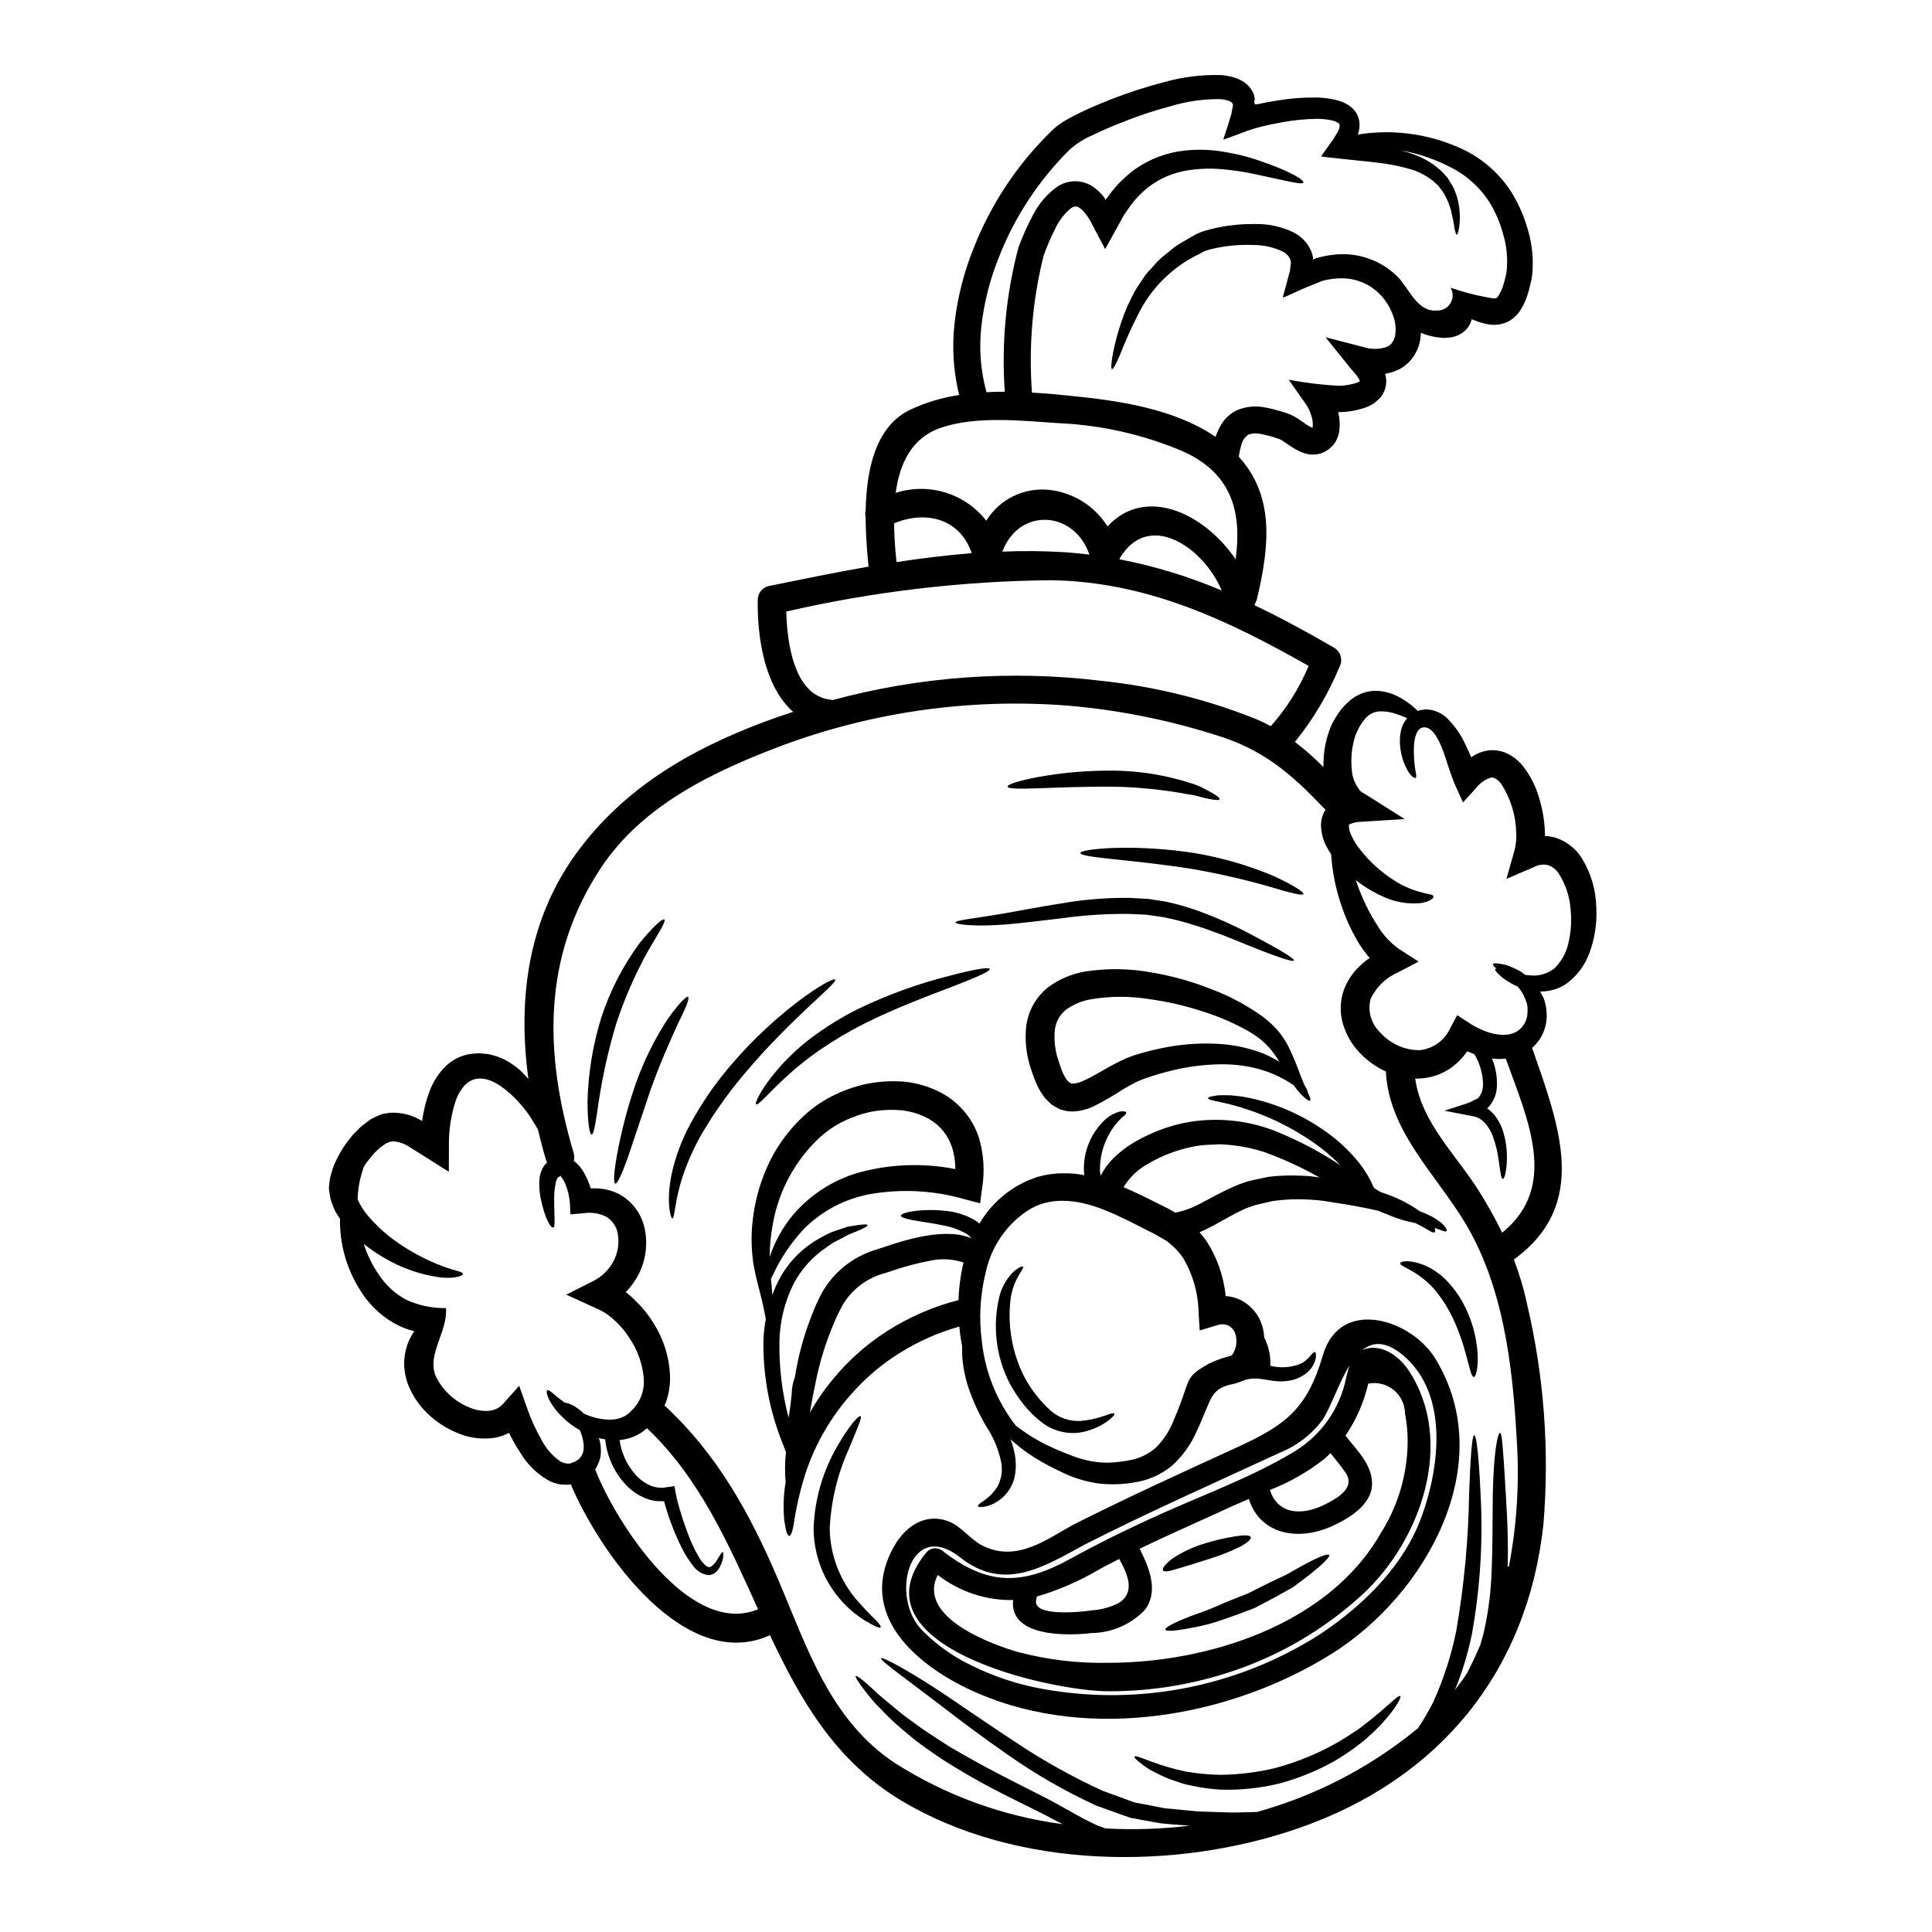
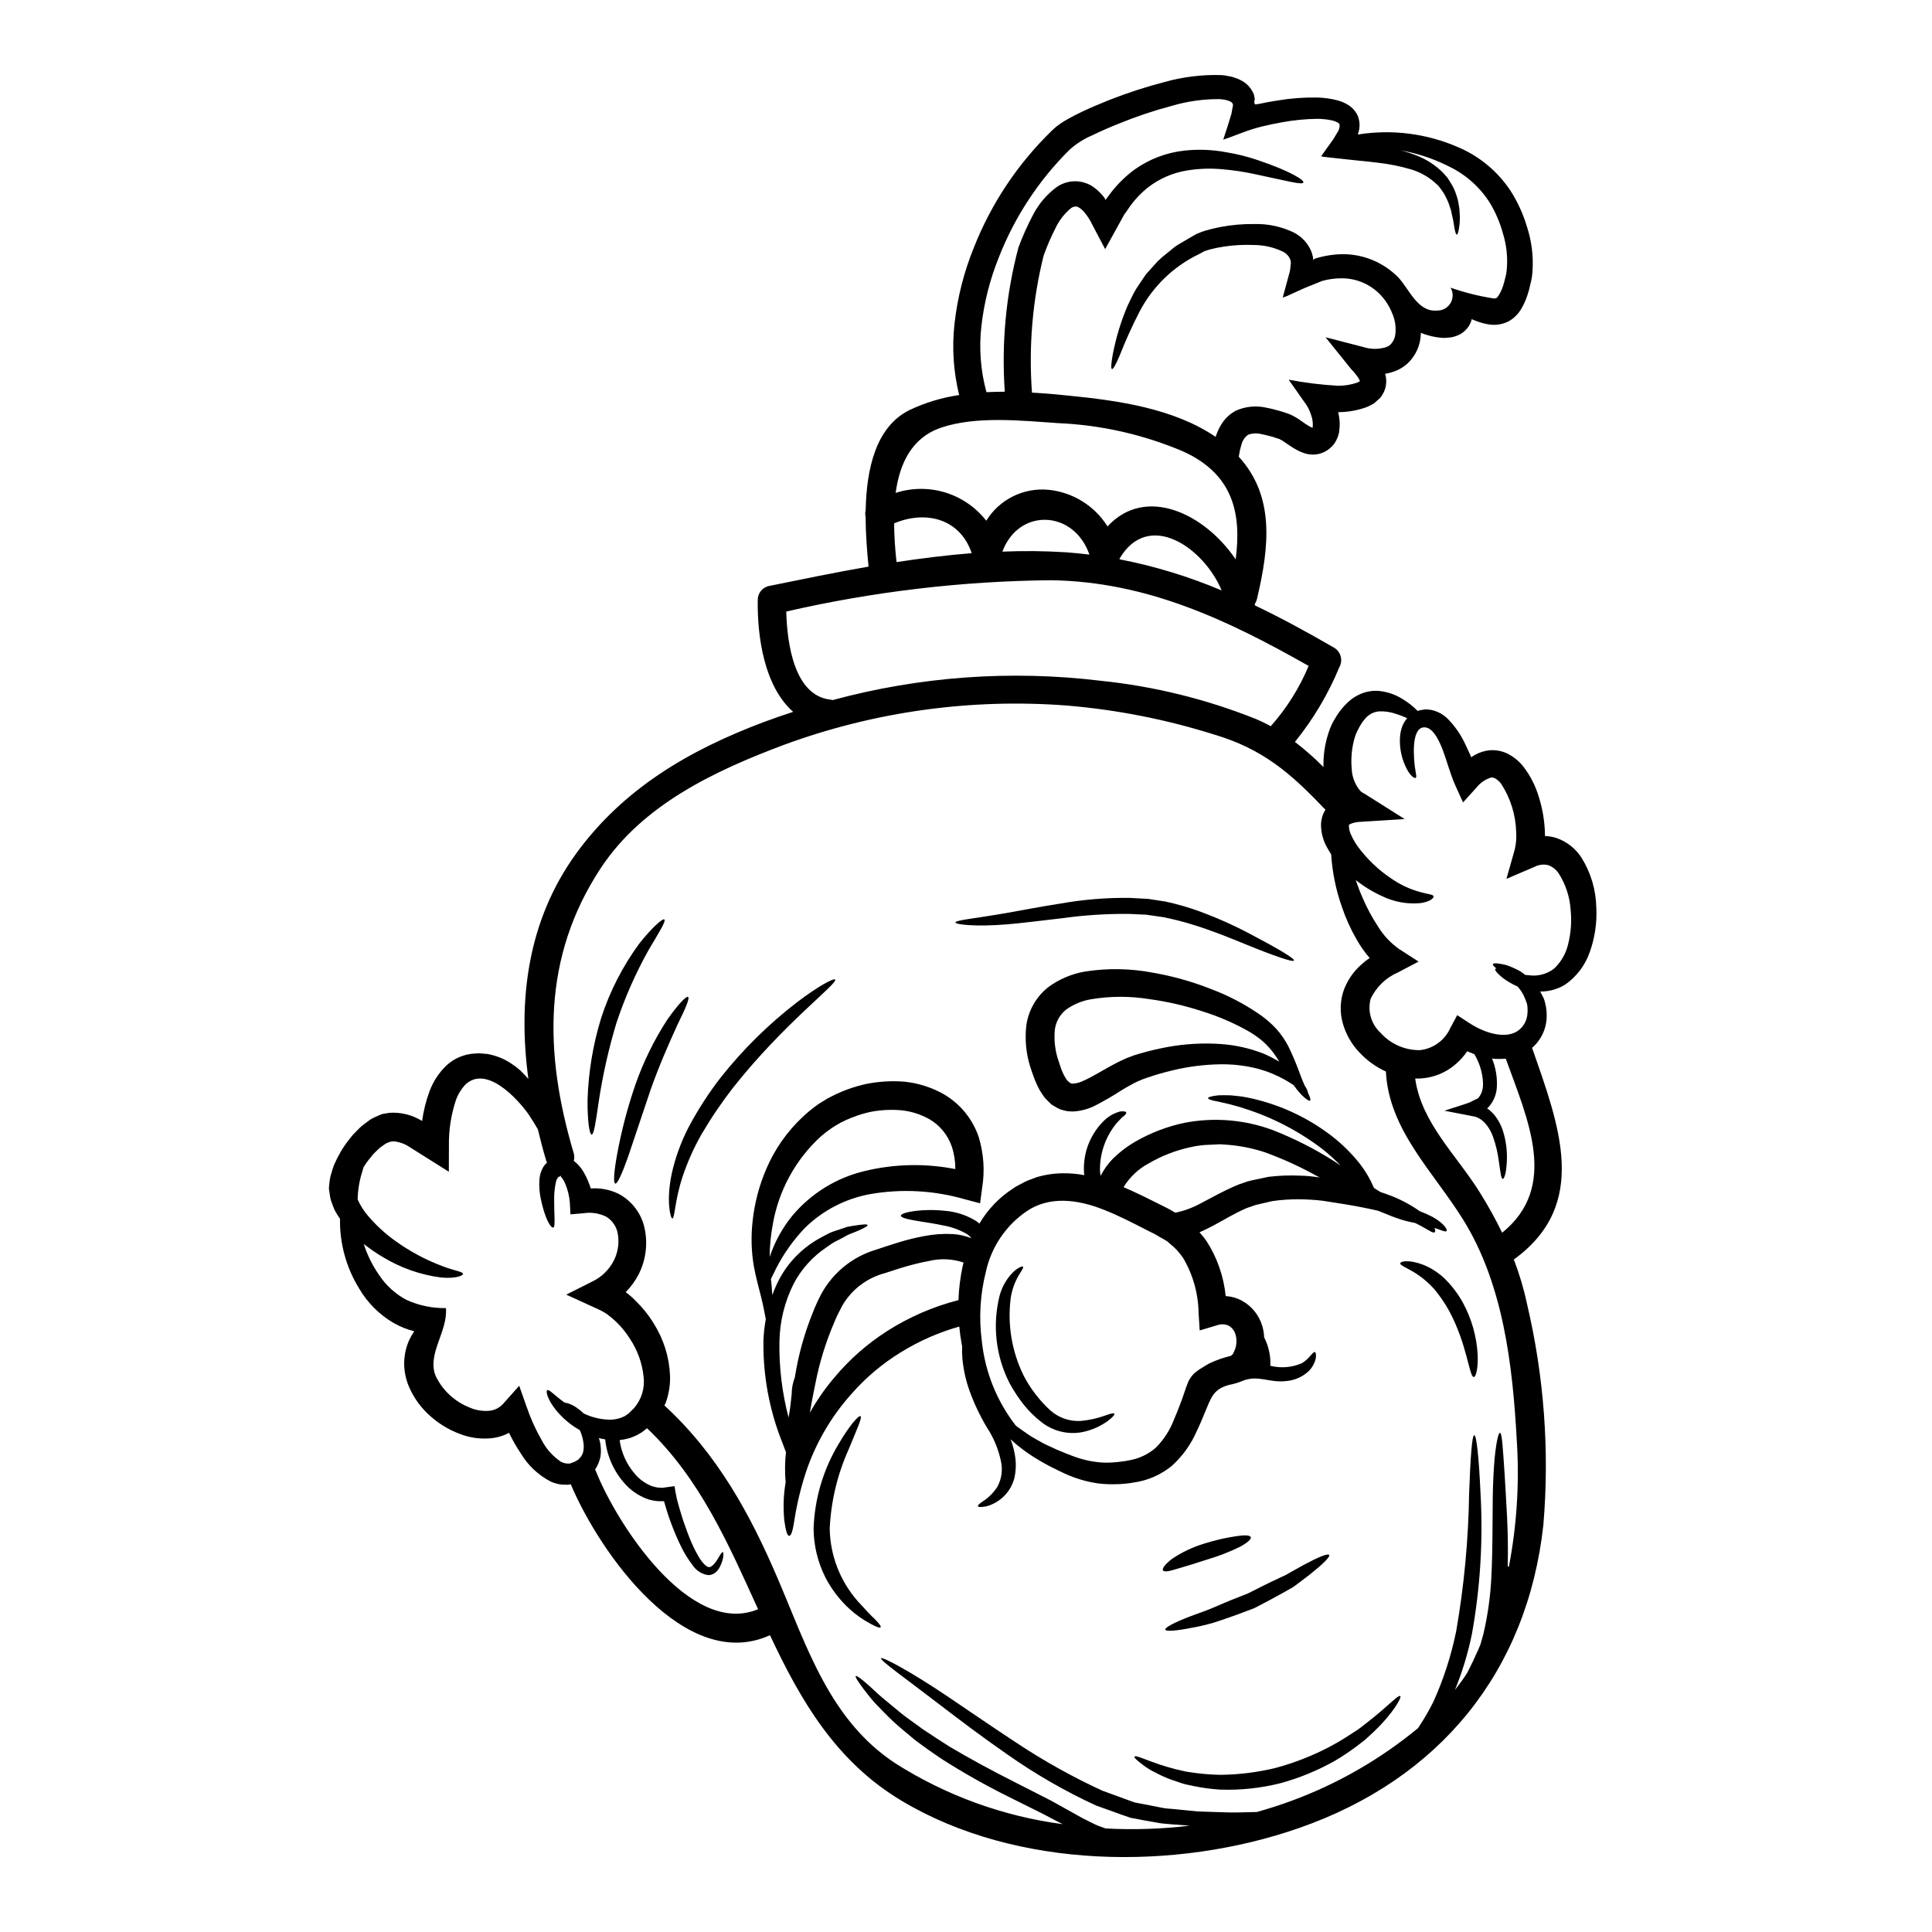
<svg xmlns="http://www.w3.org/2000/svg" fill="#000000" width="800px" height="800px" version="1.1" viewBox="144 144 512 512">
  <g>
    <path d="m567.04 384.5c0.207 3.988-0.375 7.981-1.711 11.746-1.211 3.527-3.508 6.574-6.566 8.703-1.984 1.211-4.266 1.836-6.59 1.812 0.328 0.602 0.602 1.23 0.957 1.863v-0.004c0.465 1.32 0.719 2.703 0.754 4.098 0.145 3.375-1.23 6.633-3.75 8.879-0.047 0.023-0.074 0.051-0.125 0.074 7.219 20.699 15.32 41.5-4.824 56.113 1.473 3.824 2.644 7.762 3.492 11.773 4.527 19.176 5.988 38.945 4.332 58.578-4.273 38.883-27.516 67.328-64.688 80.293-32.746 11.445-74.902 11.043-105.41-7.219-17.508-10.484-26.789-26.688-34.859-43.863-22.41 10.211-44.996-21.582-52.793-39.988-0.25 0.023-0.477 0.098-0.703 0.125-0.527 0-1.031-0.027-1.574-0.051l-0.008 0.004c-0.52-0.027-1.035-0.121-1.535-0.281-0.496-0.125-0.984-0.293-1.453-0.5-3.328-1.719-6.102-4.34-8.016-7.555-1.148-1.719-2.176-3.519-3.07-5.383-1.285 0.691-2.68 1.148-4.125 1.359-3.074 0.41-6.203 0.02-9.078-1.133-2.812-1.074-5.402-2.648-7.644-4.652-2.394-2.094-4.301-4.688-5.586-7.598-0.859-1.953-1.32-4.055-1.359-6.188-0.008-2.156 0.426-4.285 1.285-6.262 0.402-0.848 0.863-1.66 1.383-2.441-1.922-0.48-3.769-1.223-5.484-2.211-3.766-2.203-6.898-5.34-9.105-9.105-3.43-5.551-5.191-11.973-5.082-18.5-0.5-0.711-0.961-1.453-1.379-2.215-0.27-0.586-0.504-1.188-0.707-1.797-0.266-0.621-0.453-1.273-0.555-1.938l-0.148-1.031-0.074-0.531-0.051-0.25-0.023-0.148c0-0.051 0-0.176 0.023-0.551v-0.051l0.176-1.574v-0.004c0.082-0.676 0.234-1.344 0.453-1.988 0.199-0.676 0.43-1.484 0.676-2.109 0.5-1.176 1.074-2.316 1.715-3.422 0.633-1.121 1.355-2.191 2.164-3.195 0.395-0.504 0.789-1.031 1.23-1.535l1.434-1.457c0.484-0.52 1.023-0.984 1.609-1.383 0.602-0.43 1.156-0.906 1.812-1.309 0.754-0.395 1.535-0.727 2.312-1.059l0.305-0.121 0.074-0.027 0.023-0.023 0.555-0.125h0.098l0.453-0.074 0.883-0.152v-0.004c3.055-0.219 6.102 0.539 8.703 2.164 0.371-2.731 1.043-5.414 2.012-7.996 0.945-2.496 2.422-4.754 4.328-6.617 2.074-1.969 4.789-3.129 7.648-3.269l0.527-0.023 0.25-0.023h0.395l0.754 0.047 1.434 0.125c1.305 0.246 2.578 0.633 3.801 1.156 1.023 0.461 2 1.027 2.914 1.684 0.875 0.57 1.684 1.23 2.418 1.969 0.602 0.605 1.156 1.207 1.684 1.812-2.816-20.797-0.277-41.902 12.676-59.762 12.477-17.176 29.957-27.387 49.594-34.781 2.617-0.98 5.258-1.887 7.898-2.754-7.598-6.691-9.531-19.68-9.383-29.652v-0.004c-0.004-1.695 1.121-3.188 2.754-3.648 8.754-1.781 17.656-3.621 26.613-5.18-0.395-3.898-0.754-8.473-0.789-13.207-0.129-0.578-0.121-1.184 0.023-1.758 0.227-10.914 2.668-22.086 11.594-26.508l0.004-0.004c4.168-1.98 8.613-3.328 13.18-3.996-1.523-6.176-1.941-12.574-1.234-18.895 0.773-6.918 2.492-13.699 5.117-20.148 4.59-11.656 11.613-22.203 20.598-30.938 0.305-0.277 0.453-0.453 0.855-0.789l-0.004 0.004c0.348-0.32 0.719-0.617 1.109-0.883 0.656-0.473 1.332-0.91 2.035-1.305 1.281-0.727 2.566-1.41 3.848-2.012 2.539-1.207 5.055-2.262 7.523-3.246v-0.004c4.801-1.883 9.707-3.473 14.699-4.766 4.809-1.336 9.793-1.945 14.785-1.809 0.672 0.027 1.336 0.121 1.988 0.273 0.715 0.105 1.414 0.293 2.086 0.551 0.754 0.277 1.473 0.641 2.141 1.082 0.742 0.523 1.383 1.18 1.887 1.938 0.25 0.395 0.453 0.832 0.652 1.23 0.109 0.434 0.191 0.871 0.254 1.312l-0.125 0.578v0.328c0 0.172 0.199 0.301 0.125 0.453 0.074 0.098 0.703-0.074 0.98-0.074 0.832-0.176 1.66-0.355 2.492-0.504l2.715-0.453c3.465-0.574 6.977-0.828 10.488-0.758 1.781 0.047 3.555 0.301 5.277 0.758 0.988 0.258 1.93 0.664 2.797 1.203 1.074 0.66 1.938 1.617 2.484 2.754 0.484 1.125 0.641 2.363 0.453 3.57-0.059 0.492-0.18 0.977-0.359 1.441v0.074c9.027-1.449 18.281-0.27 26.656 3.398 5.586 2.394 10.359 6.359 13.734 11.414 1.91 2.973 3.391 6.199 4.398 9.582 1.25 3.805 1.754 7.812 1.484 11.809-0.066 1.113-0.242 2.219-0.527 3.297-0.211 1.074-0.496 2.133-0.852 3.168-0.387 1.172-0.891 2.301-1.508 3.367-0.797 1.438-1.973 2.629-3.398 3.449-1.602 0.824-3.426 1.121-5.207 0.855-1.32-0.211-2.613-0.574-3.848-1.086-0.277-0.098-0.5-0.223-0.789-0.328v0.004c-0.004 0.109-0.02 0.219-0.047 0.324-0.484 1.555-1.551 2.859-2.973 3.652-0.723 0.395-1.5 0.672-2.309 0.828-0.711 0.105-1.426 0.164-2.141 0.172-2.059-0.121-4.078-0.578-5.984-1.355-0.027 0.504-0.051 1.008-0.125 1.535-0.25 1.82-0.949 3.551-2.039 5.031-1.141 1.609-2.734 2.84-4.578 3.539-0.887 0.359-1.812 0.613-2.754 0.758 0.02 0.059 0.047 0.117 0.078 0.172 0.523 1.918 0.184 3.969-0.93 5.613-0.258 0.418-0.59 0.785-0.98 1.082-0.355 0.305-0.73 0.652-1.082 0.957-0.633 0.379-1.289 0.719-1.969 1.008-2.332 0.844-4.785 1.293-7.266 1.332h-0.25c-0.016 0-0.027 0.012-0.027 0.027l0.027 0.023v0.027l0.199 1.031c0.215 1.227 0.242 2.481 0.074 3.719-0.02 0.367-0.086 0.73-0.199 1.082-0.102 0.449-0.262 0.879-0.477 1.281-0.352 0.836-0.891 1.574-1.574 2.164-1.324 1.262-3.098 1.941-4.93 1.887-0.871-0.031-1.73-0.207-2.543-0.527-0.613-0.211-1.203-0.492-1.758-0.828-1.055-0.578-1.887-1.18-2.641-1.684v-0.004c-0.551-0.418-1.137-0.781-1.762-1.082l-1.031-0.328c-0.453-0.152-0.883-0.305-1.281-0.395-0.855-0.223-1.66-0.426-2.441-0.578v0.004c-1.152-0.301-2.371-0.246-3.496 0.152-0.891 0.617-1.527 1.539-1.785 2.59-0.324 1.062-0.566 2.144-0.727 3.242 9.531 10.438 8.148 23.719 4.828 37.703-0.121 0.488-0.324 0.945-0.605 1.359 0.027 0.102 0.051 0.227 0.078 0.355 7.016 3.344 13.957 7.141 21 11.219v-0.004c1.766 1.074 2.367 3.356 1.355 5.156-2.953 7.129-6.914 13.797-11.77 19.797 2.672 2.047 5.199 4.273 7.57 6.664-0.082-3.027 0.355-6.047 1.285-8.93 0.254-0.801 0.559-1.59 0.902-2.359 0.355-0.719 0.75-1.414 1.184-2.086 0.812-1.344 1.801-2.57 2.938-3.648 1.156-1.129 2.535-2.004 4.051-2.562 1.414-0.52 2.926-0.719 4.43-0.578 2.269 0.234 4.449 1.012 6.359 2.262 1.324 0.809 2.547 1.77 3.648 2.863 0.062 0.047 0.113 0.109 0.148 0.18l0.281-0.102 0.148-0.047 0.023-0.027h0.027v-0.004c0.109-0.02 0.219-0.039 0.328-0.051h0.051l0.375-0.074c0.273-0.055 0.551-0.098 0.828-0.125 0.527 0.012 1.055 0.062 1.574 0.152 1.652 0.348 3.164 1.168 4.356 2.363 2 2.035 3.617 4.41 4.777 7.016 0.504 1.031 0.98 2.086 1.434 3.148v0.004c1.148-0.816 2.449-1.387 3.824-1.688 2-0.41 4.082-0.133 5.906 0.789 1.582 0.816 2.977 1.965 4.078 3.367 1.863 2.422 3.266 5.168 4.125 8.102 0.895 2.856 1.426 5.812 1.574 8.801 0.023 0.504 0.051 1.008 0.051 1.512 1.031 0.027 2.059 0.203 3.043 0.527 2.785 0.961 5.156 2.852 6.715 5.356 2.418 3.93 3.742 8.438 3.832 13.051zm-7.5 9.84c0.785-3.055 1.016-6.223 0.684-9.355-0.238-3.336-1.293-6.559-3.07-9.387-0.672-1.094-1.703-1.922-2.918-2.336-1.223-0.277-2.508-0.109-3.621 0.477l-7.394 3.172 2.188-7.723c0.375-1.555 0.508-3.16 0.395-4.754-0.137-4.496-1.496-8.871-3.938-12.652-0.414-0.59-0.953-1.09-1.574-1.461-0.359-0.219-0.789-0.309-1.207-0.25-1.504 0.48-2.824 1.398-3.797 2.641l-3.57 3.938-2.113-4.656c-0.727-1.684-1.133-2.941-1.574-4.25-0.93-2.539-3.117-11.566-6.914-10.965-3.219 0.531-2.414 8.531-2.16 10.465 0.223 1.684 0.551 2.664 0.223 2.894-0.148 0.098-0.453 0-0.855-0.305-0.574-0.539-1.051-1.168-1.41-1.863-1.402-2.59-2.062-5.512-1.914-8.449 0.051-1.125 0.289-2.231 0.707-3.273 0.305-0.699 0.711-1.352 1.207-1.938-0.855-0.352-1.785-0.754-2.844-1.082-1.48-0.539-3.051-0.781-4.629-0.703-1.547 0.133-2.957 0.934-3.871 2.188-0.301 0.324-0.566 0.68-0.789 1.059-0.32 0.48-0.605 0.984-0.852 1.508-0.262 0.48-0.488 0.977-0.684 1.484-0.148 0.504-0.352 1.008-0.477 1.574h0.004c-0.594 2.418-0.781 4.914-0.559 7.391 0.082 2.199 0.918 4.305 2.363 5.965 0.199 0.125 0.395 0.305 0.551 0.395 0.156 0.09 0.395 0.199 0.605 0.328l10.512 6.641-11.672 0.73h0.004c-0.93 0.02-1.852 0.207-2.715 0.551-0.395 0.305-0.281 0.023-0.395 0.453 0.008 0.824 0.195 1.641 0.555 2.387 0.453 1.023 1 2 1.633 2.918 2.496 3.449 5.59 6.422 9.133 8.781 2.356 1.625 4.977 2.836 7.746 3.57 1.84 0.527 3.293 0.555 3.371 1.105 0.051 0.453-0.855 1.387-3.469 1.785-3.484 0.32-6.988-0.312-10.141-1.836-2.5-1.141-4.856-2.574-7.012-4.273 0.551 1.609 1.156 3.219 1.91 4.902h-0.004c1.109 2.566 2.438 5.031 3.977 7.367 1.449 2.383 3.375 4.441 5.66 6.039l5.117 3.293-5.512 2.894c-3.164 1.371-5.723 3.848-7.195 6.965-0.871 3.258 0.137 6.727 2.617 9.008 2.648 2.973 6.457 4.652 10.438 4.602 3.512-0.383 6.562-2.586 8.02-5.801l1.863-3.473 3.117 2.035c4.852 3.195 10.188 4.203 13.102 2.016 1.406-1.066 2.281-2.691 2.391-4.453 0.078-0.855 0.047-1.719-0.102-2.566-0.262-0.797-0.574-1.578-0.93-2.336-0.434-0.824-0.965-1.594-1.574-2.293-0.754-0.301-1.48-0.672-2.168-1.105-1.113-0.629-2.137-1.406-3.039-2.312-0.602-0.602-0.855-1.031-0.703-1.258 0.023-0.047 0.176-0.074 0.305-0.098-0.68-0.527-1.031-0.934-0.957-1.133 0.176-0.395 1.359-0.277 3.473 0.199l-0.004-0.004c1.348 0.457 2.652 1.035 3.894 1.734 0.395 0.281 0.789 0.578 1.23 0.906 0.652 0.078 1.336 0.125 2.039 0.176v0.004c2.016 0.031 3.984-0.613 5.586-1.836 1.824-1.719 3.113-3.93 3.707-6.363zm-15.668 164.82c2.113-11.008 2.816-22.242 2.09-33.426-1.082-19.816-3.543-41.426-14.266-58.602-7.918-12.703-19.641-23.719-20.422-39.16h0.004c-2.648-1.215-5.031-2.934-7.019-5.062-2.051-2.148-3.551-4.766-4.375-7.621-0.871-2.988-0.762-6.18 0.305-9.102 1.031-2.656 2.715-5.012 4.898-6.844 0.586-0.535 1.219-1.023 1.887-1.457-1.297-1.504-2.441-3.129-3.422-4.856-1.598-2.762-2.918-5.676-3.938-8.703-1.582-4.484-2.539-9.164-2.84-13.91-0.43-0.652-0.859-1.387-1.258-2.137-0.949-1.789-1.441-3.785-1.434-5.809 0.043-1.371 0.441-2.703 1.156-3.875 0-0.027 0.023-0.027 0.023-0.051-0.195-0.152-0.379-0.32-0.551-0.504-8.781-9.258-16.199-15.566-28.734-19.316-12.742-4.031-25.898-6.629-39.219-7.746-25.484-1.957-51.09 1.605-75.074 10.438-18.211 6.84-37.324 15.773-48.445 32.598-15.586 23.594-15.027 49.211-7.211 75.531 0.211 0.688 0.219 1.418 0.023 2.113 0.082 0.043 0.156 0.094 0.23 0.148 1.059 0.855 1.93 1.918 2.566 3.121 0.711 1.273 1.285 2.625 1.707 4.023 2.531-0.18 5.062 0.305 7.344 1.406 3.648 1.922 6.223 5.398 6.992 9.449 0.793 3.988 0.238 8.129-1.574 11.77-0.906 1.789-2.086 3.43-3.496 4.856 0.926 0.68 1.793 1.438 2.59 2.262 1.848 1.785 3.465 3.797 4.805 5.988 2.648 4.164 4.152 8.953 4.352 13.883 0.078 2.43-0.305 4.856-1.129 7.144-0.102 0.25-0.227 0.504-0.355 0.75 14.012 12.906 22.715 28.734 30.133 46.129 7.719 18.082 13.758 37.324 31.035 48.691v0.004c13.438 8.543 28.582 14.051 44.367 16.137-1.66-0.859-3.371-1.734-5.117-2.668-2.992-1.484-6.113-3.043-9.281-4.625-6.039-2.996-11.918-6.316-17.602-9.945-2.594-1.734-5.031-3.473-7.246-5.156-2.137-1.812-4.176-3.422-5.902-5.059-1.727-1.637-3.195-3.219-4.531-4.578-1.254-1.359-2.188-2.664-3.016-3.695-1.574-2.086-2.363-3.344-2.141-3.523 0.219-0.176 1.41 0.652 3.375 2.418 0.98 0.832 2.109 2.012 3.519 3.191 1.41 1.18 2.996 2.469 4.754 3.938 1.758 1.469 3.898 2.871 6.039 4.481 2.234 1.508 4.676 3.094 7.242 4.723 5.231 3.094 11.117 6.297 17.48 9.504 3.168 1.609 6.297 3.195 9.281 4.723 2.918 1.637 5.758 3.195 8.449 4.703 1.336 0.629 2.617 1.359 3.902 1.914 0.727 0.277 1.434 0.527 2.137 0.789h-0.004c7.453 0.402 14.926 0.16 22.332-0.727-1.535-0.125-3.043-0.25-4.602-0.352-1.082-0.125-2.238-0.152-3.32-0.328-1.082-0.172-2.188-0.395-3.266-0.578s-2.215-0.395-3.344-0.629l-0.832-0.148h-0.125l-0.051-0.027-0.199-0.051h-0.023l-0.203-0.074-0.395-0.148-1.684-0.578c-2.238-0.789-4.504-1.633-6.789-2.441l-0.008-0.004c-8.223-3.789-16.086-8.316-23.492-13.531-6.812-4.723-12.727-9.207-17.652-12.988-9.812-7.523-16.172-11.973-15.797-12.5 0.277-0.43 7.117 3.07 17.527 10.059 5.184 3.473 11.246 7.695 18.086 12.176 7.316 4.875 15.004 9.172 22.992 12.852 2.16 0.789 4.297 1.574 6.41 2.34l1.574 0.578 0.395 0.125 0.176 0.078h0.047l0.832 0.172c1.105 0.199 2.238 0.43 3.32 0.629 1.082 0.199 2.188 0.43 3.266 0.652 1.078 0.223 2.113 0.199 3.148 0.328 2.09 0.199 4.102 0.395 6.09 0.605 2.035 0.074 4.023 0.125 5.934 0.199 1.914 0.074 3.797 0.125 5.582 0.051 1.461-0.027 2.844-0.051 4.199-0.102 3.148-0.883 6.238-1.863 9.258-2.992l0.004 0.004c12.156-4.484 23.465-10.992 33.457-19.242 1.465-2.203 2.801-4.484 3.996-6.844 2.746-6.035 4.793-12.363 6.113-18.863 2.098-12.074 3.242-24.293 3.422-36.543 0.352-9.445 0.75-15.371 1.359-15.371 0.605 0 1.23 5.859 1.66 15.371 0.703 12.512-0.066 25.062-2.293 37.391-1.035 5.039-2.535 9.973-4.477 14.738 1.156-1.484 2.262-2.969 3.266-4.551 0.957-1.863 1.914-3.848 2.871-6.039 0.199-0.477 0.395-0.93 0.602-1.41 0.277-0.906 0.527-1.836 0.789-2.789 1.117-4.785 1.816-9.656 2.09-14.562 0.551-10.512 0.172-20.297 0.578-27.363 0.328-7.121 1.18-11.414 1.734-11.414 0.555 0 0.789 4.43 1.254 11.395 0.328 6.211 1.055 14.562 0.789 24.008zm-1.781-88.48c15.09-12.203 6.762-30.004 0.953-46.125v-0.004c-1.07 0.105-2.148 0.113-3.223 0.023-0.137-0.035-0.281-0.062-0.426-0.074 0.992 2.414 1.434 5.016 1.285 7.621-0.105 1.836-0.793 3.59-1.969 5.004l-0.43 0.477-0.023 0.023-0.051 0.027-0.148 0.023c0 0.027 0.047 0.051 0.125 0.102 0 0.023 0.023 0.023 0.074 0.074v0.004c0.219 0.125 0.422 0.277 0.602 0.453 0.402 0.352 0.781 0.727 1.137 1.129 1.145 1.414 1.98 3.051 2.461 4.805 0.676 2.336 0.973 4.766 0.883 7.195-0.125 3.594-0.73 4.981-1.082 4.981-0.453-0.027-0.578-1.461-1.082-4.852v-0.004c-0.277-2.168-0.793-4.305-1.535-6.363-0.457-1.32-1.176-2.535-2.109-3.574-0.246-0.262-0.508-0.504-0.789-0.727-0.172-0.176-0.199-0.125-0.551-0.395-0.402-0.246-0.832-0.438-1.281-0.578-2.59-0.504-5.281-1.031-8.125-1.574 1.707-0.555 3.473-1.129 5.281-1.707 0.477-0.176 1.105-0.355 1.484-0.531l1.055-0.527 1.082-0.527 0.25-0.305h0.004c0.652-0.863 1.02-1.91 1.055-2.992 0.023-0.215 0.031-0.434 0.027-0.652-0.105-2.727-0.895-5.383-2.293-7.723-0.652-0.25-1.281-0.527-1.91-0.789h0.004c-0.938 1.379-2.062 2.613-3.348 3.672-2.43 2.008-5.414 3.231-8.551 3.5-0.629 0.066-1.258 0.082-1.887 0.047 1.633 11.75 10.938 20.246 17.125 30.184v0.004c2.16 3.449 4.137 7.012 5.922 10.668zm1.23-255.41v-0.004c0.262-3.144-0.082-6.312-1.008-9.328-0.766-2.836-1.918-5.555-3.422-8.078-2.617-4.188-6.367-7.551-10.812-9.703-3.578-1.82-7.371-3.164-11.293-4l-1.609-0.305c1.418 0.352 2.812 0.801 4.176 1.336 2.656 1.02 5.07 2.586 7.082 4.602 0.426 0.477 0.832 0.957 1.23 1.41 0.328 0.527 0.629 1.004 0.93 1.508l0.004-0.004c0.555 0.898 0.992 1.863 1.309 2.871 0.305 0.84 0.523 1.707 0.652 2.59 0.164 0.727 0.25 1.469 0.254 2.211 0.102 1.105 0.082 2.219-0.051 3.324-0.227 1.707-0.453 2.465-0.703 2.465s-0.477-0.789-0.727-2.414h-0.004c-0.129-1.031-0.332-2.047-0.605-3.047-0.098-0.676-0.277-1.336-0.527-1.969-0.211-0.738-0.5-1.457-0.855-2.137-0.355-0.793-0.793-1.543-1.305-2.238-0.281-0.395-0.578-0.754-0.859-1.133-0.352-0.328-0.727-0.676-1.105-1.004v-0.004c-1.789-1.516-3.867-2.648-6.113-3.32-2.894-0.855-5.856-1.449-8.852-1.781-0.832-0.102-1.707-0.199-2.59-0.305-0.98-0.102-2.012-0.199-3.043-0.305-1.461-0.148-2.969-0.328-4.481-0.477-0.832-0.102-1.684-0.176-2.516-0.277l-1.281-0.152-0.652-0.074c-0.148-0.023-0.289-0.066-0.426-0.125 0.699-0.98 1.406-1.969 2.137-2.992l1.129-1.574 0.957-1.609 0.25-0.426 0.051-0.102 0.125-0.227 0.023-0.062 0.102-0.352c0.078-0.184 0.109-0.379 0.098-0.578 0.062-0.211 0.035-0.438-0.074-0.629-0.098-0.176-0.199-0.25-0.504-0.43-0.426-0.23-0.883-0.398-1.359-0.5-1.312-0.289-2.652-0.43-3.996-0.43-3.156 0.043-6.305 0.352-9.406 0.93-0.789 0.176-1.633 0.332-2.488 0.48-0.906 0.223-1.812 0.43-2.754 0.629h-0.004c-1.707 0.422-3.387 0.945-5.027 1.574-1.758 0.629-3.769 1.461-5.207 1.891 0.355-1.059 0.703-2.141 1.059-3.219 0.352-1.18 0.789-2.469 1.105-3.598l0.277-1.512 0.152-0.789c0.023-0.223-0.051-0.125-0.051-0.199-0.031-0.074-0.051-0.148-0.055-0.227-0.023-0.051-0.102-0.078-0.102-0.125-0.098-0.395-1.656-1.008-3.496-1.059-4.301-0.02-8.582 0.602-12.699 1.836-4.703 1.246-9.324 2.801-13.824 4.648-2.363 0.93-4.723 1.969-7.047 3.094-2.199 0.93-4.227 2.211-6.008 3.801-8.211 8.121-14.621 17.883-18.816 28.645-2.348 5.844-3.898 11.977-4.602 18.238-0.648 5.832-0.188 11.738 1.359 17.402 1.609-0.074 3.242-0.125 4.852-0.125h0.004c-0.906-12.855 0.316-25.773 3.621-38.23 1.082-2.934 2.359-5.789 3.824-8.555 1.492-2.934 3.648-5.481 6.297-7.441 1.738-1.215 3.859-1.742 5.965-1.484 1.043 0.145 2.055 0.469 2.988 0.957 0.77 0.457 1.488 0.996 2.141 1.609 0.57 0.535 1.098 1.113 1.574 1.734 0.043 0.062 0.074 0.129 0.098 0.203l0.152 0.395c0.074-0.027 0.176-0.199 0.25-0.305 0.527-0.703 1.031-1.387 1.531-2.039h0.004c1.715-2.137 3.699-4.047 5.902-5.684 3.902-2.789 8.457-4.531 13.23-5.051 3.695-0.41 7.434-0.266 11.09 0.426 2.793 0.453 5.547 1.137 8.227 2.039 9.203 3.094 12.449 5.406 12.25 5.961-0.281 0.754-4.102-0.352-13.207-2.262v-0.004c-2.59-0.551-5.211-0.945-7.848-1.18-3.25-0.34-6.531-0.25-9.758 0.277-3.797 0.605-7.379 2.164-10.414 4.527-1.73 1.375-3.269 2.973-4.578 4.75-0.328 0.48-0.676 0.98-1.004 1.461l-0.43 0.602c-0.203 0.262-0.379 0.539-0.527 0.832l-0.934 1.711c-1.254 2.262-2.539 4.602-3.844 6.965-1.109-2.09-2.215-4.227-3.375-6.414-0.512-1.09-1.152-2.121-1.906-3.062-0.266-0.363-0.57-0.691-0.906-0.984-0.328-0.352-0.605-0.395-0.883-0.652-0.25-0.051-0.477-0.223-0.652-0.172v-0.004c-0.516-0.016-1.02 0.164-1.41 0.5-1.684 1.414-3.047 3.172-3.996 5.156-1.227 2.402-2.293 4.879-3.199 7.418-2.938 11.844-3.973 24.078-3.066 36.246 3.293 0.172 6.539 0.453 9.66 0.789 12.988 1.281 27.867 3.344 39.012 10.938 0.016-0.121 0.051-0.238 0.098-0.348 0.25-0.602 0.453-1.18 0.754-1.785v-0.004c0.309-0.621 0.66-1.215 1.055-1.781 0.914-1.277 2.113-2.32 3.5-3.047 2.496-1.105 5.281-1.383 7.949-0.789 1.066 0.199 2.125 0.449 3.168 0.758 0.527 0.148 1.008 0.277 1.461 0.426s0.789 0.25 1.656 0.578c1.098 0.48 2.133 1.09 3.094 1.809 0.789 0.555 1.484 1.031 2.062 1.359 0.23 0.137 0.477 0.258 0.73 0.352l0.148 0.051c0.035-0.07 0.055-0.148 0.051-0.227 0.059-0.543 0.043-1.094-0.051-1.633l-0.074-0.504c-0.051-0.141-0.09-0.285-0.125-0.43l-0.199-0.652c-0.301-0.953-0.73-1.859-1.285-2.691l-4.629-6.59c4.348 0.82 8.738 1.359 13.156 1.609 1.648-0.008 3.285-0.273 4.852-0.789 0.258-0.102 0.512-0.219 0.754-0.352 0.051-0.023 0.051-0.051 0.074-0.051h0.004c0.02-0.02 0.031-0.047 0.027-0.074l-0.25-0.551-0.555-0.859h-0.004c-0.473-0.629-0.984-1.223-1.535-1.785l-6.766-8.402 10.035 2.594c1.938 0.625 4.019 0.641 5.965 0.047 0.668-0.199 1.246-0.625 1.633-1.203 0.461-0.621 0.754-1.348 0.855-2.113 0.25-1.906-0.023-3.844-0.789-5.609-0.727-1.863-1.809-3.562-3.191-5.008-2.602-2.707-6.18-4.266-9.934-4.328-1.82-0.035-3.637 0.191-5.394 0.672-1.863 0.789-3.75 1.461-5.535 2.266l-2.641 1.203-1.309 0.605-1.031 0.352c0.578-2.137 1.152-4.273 1.73-6.387h0.004c0.152-0.473 0.242-0.961 0.273-1.453l0.148-1.332c0-0.32-0.059-0.637-0.176-0.934-0.371-0.902-1.059-1.637-1.938-2.062-2.402-1.148-5.031-1.75-7.695-1.758-2.664-0.117-5.336 0.027-7.973 0.43-1.203 0.176-2.394 0.422-3.57 0.727-0.578 0.148-1.105 0.328-1.535 0.477-0.504 0.25-1.008 0.527-1.508 0.809v-0.004c-6.727 3.25-12.227 8.574-15.695 15.191-1.957 3.801-3.723 7.699-5.285 11.676-1.078 2.543-1.734 3.648-2.035 3.574-0.301-0.074-0.25-1.387 0.25-4.125h0.004c0.855-4.356 2.16-8.613 3.898-12.699 0.727-1.387 1.336-2.969 2.312-4.504 0.504-0.754 1.031-1.574 1.574-2.363 0.277-0.395 0.555-0.789 0.832-1.23 0.312-0.402 0.648-0.789 1.008-1.156 0.703-0.789 1.434-1.574 2.16-2.414 0.809-0.801 1.668-1.551 2.574-2.238 0.934-0.703 1.812-1.574 2.871-2.211 1.059-0.637 2.16-1.258 3.293-1.938l1.734-0.98c0.754-0.332 1.434-0.555 2.113-0.789 1.332-0.395 2.715-0.727 4.125-1.004v0.004c2.969-0.566 5.984-0.828 9.004-0.789 3.578-0.094 7.133 0.664 10.363 2.211 2.121 1.055 3.793 2.844 4.703 5.031 0.18 0.504 0.332 1.016 0.453 1.535 0 0.074 0.023 0.148 0.023 0.199 0.004 0.133-0.004 0.266-0.023 0.395l-0.023 0.098 0.125-0.074 0.199-0.098c0.148-0.074 0.301-0.125 0.426-0.199 2.352-0.711 4.789-1.086 7.246-1.113 5.473 0.016 10.711 2.207 14.562 6.09 2.918 3.019 5.117 9.281 10.285 8.852 1.473 0.059 2.856-0.691 3.617-1.953 0.758-1.258 0.77-2.832 0.031-4.106 3.648 1.273 7.402 2.219 11.219 2.816 0.281 0.074 0.582 0.059 0.855-0.051 0.305 0 1.207-1.434 1.734-2.945 0.27-0.797 0.496-1.609 0.676-2.434 0.227-0.77 0.359-1.562 0.406-2.363zm-62.555 121.18c4.207-4.734 7.598-10.129 10.035-15.973-21.508-12.203-42.934-22.359-68.336-22.711-23.598 0.23-47.098 3.012-70.098 8.301 0.223 8.703 2.188 22.281 11.695 23.34 0.195 0.027 0.391 0.066 0.578 0.125 23.145-6.269 47.277-8.004 71.082-5.117 14.137 1.457 28.004 4.879 41.199 10.164 1.312 0.555 2.594 1.18 3.844 1.871zm-9.305-44.219c1.609-12.148-0.676-22.562-13.859-28.57-10.5-4.481-21.723-7.027-33.125-7.523-9.707-0.652-21.805-1.969-31.094 1.207-7.773 2.641-10.965 9.48-12.023 17.277v0.004c4.273-1.387 8.871-1.422 13.164-0.105 4.297 1.32 8.082 3.93 10.844 7.473 1.707-2.766 4.148-4.996 7.059-6.445 2.906-1.449 6.16-2.055 9.395-1.754 6.449 0.633 12.242 4.219 15.684 9.711 10.062-10.918 25.73-3.449 33.957 8.727zm-3.695 8.266c-4.828-11.52-19.445-21.426-27.062-8.473v0.199h-0.004c9.285 1.801 18.359 4.566 27.066 8.258zm-41.199-10.129c2.086 0.152 4.098 0.355 6.137 0.605-4.074-11.809-18.688-12.5-23.066-0.789v0.004c5.644-0.242 11.293-0.18 16.93 0.18zm-25.051 0.227c-3.191-9.355-12.398-11.344-20.574-7.898v0.004c0.043 3.426 0.262 6.852 0.652 10.258 6.617-1.004 13.285-1.832 19.922-2.367zm-99.625 243.22c5.484 13.859 24.922 44.164 43.008 36.648-7.797-17.129-15.352-34.609-29.43-47.965-0.48 0.41-0.984 0.797-1.508 1.156l-1.129 0.652c-0.555 0.277-1.156 0.504-1.734 0.727v0.004c-0.945 0.289-1.914 0.492-2.894 0.602 0.445 3.305 1.84 6.406 4.019 8.93 1.137 1.371 2.586 2.449 4.227 3.148 0.367 0.168 0.758 0.285 1.156 0.355 0.367 0.105 0.746 0.164 1.129 0.172l0.555 0.027 0.277 0.023 0.629-0.102c0.879-0.121 1.707-0.223 2.566-0.352 0.098 0.68 0.199 1.41 0.352 2.062l0.199 1.008 0.125 0.551c0.176 0.629 0.355 1.258 0.504 1.863 0.352 1.23 0.727 2.391 1.082 3.543 0.75 2.211 1.484 4.199 2.234 5.934h0.004c0.656 1.531 1.43 3.012 2.312 4.426 0.789 1.18 1.711 2.016 2.215 2.062 0.5 0.125 1.18-0.477 1.656-1.055 0.477-0.578 0.789-1.18 1.082-1.633 0.504-0.906 0.832-1.312 1.031-1.258 0.199 0.051 0.227 0.578 0.027 1.684h0.004c-0.172 0.723-0.426 1.422-0.758 2.09-0.227 0.508-0.551 0.969-0.953 1.355-0.562 0.586-1.328 0.93-2.141 0.957-1.723-0.227-3.258-1.203-4.199-2.668-1.141-1.461-2.125-3.039-2.941-4.703-0.984-1.992-1.867-4.031-2.641-6.113-0.43-1.129-0.855-2.34-1.254-3.621-0.203-0.625-0.395-1.281-0.578-1.969l-0.125-0.453-0.027-0.027-0.023-0.074-0.125 0.027c-0.023 0 0 0.023-0.051 0.023l-0.426-0.023h-0.828c-0.566-0.023-1.133-0.102-1.684-0.227-0.574-0.102-1.133-0.27-1.664-0.504-2.211-0.875-4.18-2.273-5.734-4.074-1.66-1.887-2.965-4.059-3.848-6.414-0.629-1.656-1.035-3.391-1.207-5.156-0.578-0.102-1.129-0.199-1.684-0.355l-0.004 0.004c0.082 0.188 0.148 0.379 0.203 0.578 0.359 1.395 0.445 2.848 0.25 4.277-0.242 1.238-0.73 2.418-1.434 3.469 0.047 0.133 0.125 0.258 0.176 0.387zm10.16-16.672-0.004-0.004c1.969-2.273 2.883-5.277 2.516-8.266-0.371-3.637-1.633-7.125-3.672-10.156-1.047-1.66-2.297-3.18-3.719-4.531-0.703-0.66-1.441-1.281-2.215-1.859-0.762-0.523-1.57-0.98-2.414-1.359l-0.93-0.426-7.551-3.449 7.086-3.57c2.328-1.152 4.227-3.008 5.438-5.305 1.125-2.137 1.535-4.578 1.18-6.965-0.25-1.988-1.387-3.758-3.094-4.809-1.852-0.922-3.941-1.246-5.984-0.93l-3.519 0.301-0.152-3.117h-0.004c-0.141-1.75-0.562-3.465-1.254-5.082-0.242-0.59-0.57-1.141-0.98-1.633-0.281-0.281-0.176-0.199-0.102-0.305 0 0.023 0.176-0.199-0.023-0.074l-0.605 0.305c-0.074 0.098-0.051-0.078-0.148 0.098h-0.004c-0.312 0.406-0.52 0.879-0.602 1.387-0.266 1.246-0.41 2.519-0.43 3.797-0.051 5.004 0.395 7.918-0.25 8.125-0.645 0.203-2.262-2.441-3.344-7.824h-0.004c-0.312-1.566-0.422-3.164-0.324-4.758 0.055-1.133 0.363-2.242 0.906-3.242 0.281-0.531 0.668-1 1.133-1.383-0.098-0.164-0.176-0.34-0.23-0.527-0.832-2.754-1.535-5.512-2.211-8.301-0.727-1.258-1.512-2.543-2.418-3.902-2.844-4.074-11.367-13.48-16.977-7.769v0.004c-1.066 1.195-1.883 2.602-2.387 4.125-1.254 3.836-1.855 7.856-1.789 11.895l-0.023 6.891-5.785-3.644c-1.484-0.934-2.969-1.863-4.477-2.816-1.305-0.906-2.82-1.461-4.402-1.609l-0.879 0.125-0.152 0.023-0.074 0.051c-0.301 0.148-0.602 0.277-0.93 0.395-0.328 0.199-0.703 0.504-1.059 0.754-0.387 0.238-0.742 0.527-1.055 0.855l-1.031 1.008c-0.328 0.352-0.629 0.754-0.93 1.129-0.637 0.738-1.211 1.527-1.711 2.359-0.059 0.082-0.109 0.164-0.148 0.254-0.094 0.273-0.172 0.551-0.23 0.832-0.812 2.461-1.254 5.027-1.305 7.617 0.023 0.023 0.023 0.074 0.051 0.102v0.004c0.676 1.508 1.566 2.91 2.641 4.172 2.102 2.488 4.5 4.711 7.144 6.613 3.945 2.863 8.262 5.172 12.832 6.867 3.094 1.18 5.258 1.387 5.258 1.969 0.023 0.453-1.887 1.336-5.902 0.957v-0.004c-5.34-0.699-10.48-2.492-15.098-5.262-1.852-1.078-3.625-2.289-5.305-3.621 0.945 2.969 2.336 5.773 4.125 8.324 1.82 2.719 4.281 4.949 7.168 6.492 3.289 1.496 6.871 2.246 10.488 2.188 0.527 6.238-5.156 12.273-2.691 18.059 1.832 3.769 5.008 6.715 8.902 8.266 1.68 0.746 3.523 1.047 5.356 0.879 1.441-0.152 2.769-0.859 3.699-1.969l4.148-4.652 1.969 5.582c1.035 3.055 2.367 6.004 3.977 8.805 1.168 2.281 2.887 4.231 5.004 5.676 0.184 0.121 0.387 0.215 0.602 0.273 0.176 0.105 0.375 0.164 0.578 0.18 0.176 0.027 0.395 0.051 0.578 0.102 0.129-0.027 0.262-0.035 0.395-0.027 0.07 0.031 0.148 0.051 0.227 0.051l0.477-0.176 0.957-0.352 0.102-0.074 0.246-0.152 0.004-0.004c0.195-0.074 0.375-0.188 0.531-0.324 0.57-0.484 1.004-1.109 1.254-1.812 0.203-0.82 0.254-1.672 0.148-2.516-0.156-1.199-0.484-2.367-0.98-3.469-0.453-0.277-0.906-0.551-1.309-0.789-1.895-1.258-3.59-2.793-5.031-4.555-2.34-2.918-2.715-5.055-2.289-5.254 0.504-0.277 1.711 1.207 4.352 3.117 0.07 0.047 0.141 0.098 0.203 0.156 0.977 0.164 1.914 0.523 2.754 1.055 0.848 0.535 1.641 1.16 2.363 1.859 2.106 1.004 4.402 1.562 6.738 1.633 1.195 0.027 2.387-0.195 3.492-0.652 0.195-0.113 0.398-0.203 0.609-0.273l1.082-0.754c0.367-0.324 0.945-0.977 1.422-1.402z" />
    <path d="m535.6 503.02c0.148 3.672-0.48 5.902-1.031 5.902-1.23 0-1.734-8.727-6.59-17.629-1.133-2.043-2.465-3.969-3.973-5.758-1.258-1.398-2.676-2.641-4.231-3.699-2.539-1.758-4.902-2.465-4.676-3.094 0.125-0.477 2.285-1.004 6.062 0.43 2.086 0.848 3.996 2.074 5.633 3.621 1.945 1.902 3.598 4.078 4.906 6.461 2.301 4.242 3.637 8.945 3.898 13.766z" />
    <path d="m523.63 466.49c3.293 1.84 4 3.496 3.723 3.746-0.305 0.328-1.207-0.172-3.195-0.832 0.25 0.629 0.227 1.031 0.051 1.156-0.426 0.305-1.309-0.375-3.371-1.531-0.504-0.281-1.082-0.578-1.758-0.906-0.906-0.176-1.863-0.395-2.945-0.68v0.004c-1.531-0.445-3.035-0.984-4.5-1.609-0.789-0.305-1.574-0.629-2.441-0.98-2.516-0.578-5.379-1.156-8.727-1.711-1.863-0.301-3.82-0.602-5.902-0.93-2.121-0.254-4.254-0.383-6.391-0.395-2.371-0.016-4.738 0.152-7.082 0.5-1.18 0.281-2.438 0.555-3.695 0.859h-0.004c-0.629 0.129-1.242 0.324-1.832 0.578-0.648 0.184-1.281 0.418-1.891 0.703-2.391 1.078-5.231 2.754-8.199 4.375-1.105 0.551-2.285 1.18-3.598 1.73v0.004c0.68 0.746 1.312 1.535 1.891 2.363 2.812 4.379 4.543 9.359 5.055 14.539 1.477 0.082 2.922 0.484 4.227 1.18 2.641 1.422 4.606 3.84 5.457 6.715 0.301 0.98 0.469 1.996 0.504 3.019 0.996 1.957 1.562 4.106 1.66 6.297 0 0.43-0.027 0.832-0.027 1.258v0.004c2.789 0.703 5.734 0.465 8.375-0.684 2.113-1.254 2.871-3.148 3.449-2.941 0.25 0.074 0.352 0.578 0.25 1.508v0.004c-0.262 1.375-0.953 2.633-1.969 3.598-1.559 1.438-3.547 2.328-5.66 2.535-4.777 0.656-7.621-1.812-12.043 0.078v0.004c-1.055 0.426-2.152 0.746-3.269 0.949-4.25 1.133-4.777 3.344-6.414 7.195-0.676 1.66-1.383 3.371-2.188 5.031h-0.004c-1.52 3.531-3.785 6.688-6.641 9.258-2.891 2.367-6.383 3.891-10.082 4.402-0.824 0.156-1.656 0.262-2.492 0.324l-1.309 0.098-1.105 0.027c-1.598 0.051-3.195-0.035-4.777-0.25-2.93-0.445-5.781-1.289-8.48-2.516-1.203-0.578-2.414-1.133-3.519-1.711-1.258-0.602-2.164-1.18-3.219-1.758v-0.004c-1.992-1.145-3.894-2.449-5.684-3.894-0.73-0.605-1.41-1.18-2.039-1.762v-0.004c0.641 1.648 1.07 3.367 1.285 5.117 0.199 1.711 0.105 3.441-0.277 5.117-0.934 3.664-3.769 6.539-7.418 7.523-1.359 0.25-2.141 0.25-2.238-0.023-0.098-0.277 0.477-0.789 1.633-1.512 1.391-0.969 2.578-2.199 3.496-3.621 1.164-2.117 1.496-4.594 0.93-6.945-0.668-3.137-1.922-6.125-3.695-8.801-1.824-3.066-3.359-6.301-4.578-9.656-1-2.773-1.641-5.664-1.91-8.602-0.09-1.105-0.113-2.215-0.074-3.32-0.027-0.148-0.074-0.301-0.102-0.453-0.277-1.508-0.504-3.094-0.652-4.703h-0.004c-5.465 1.543-10.691 3.848-15.52 6.84-4.852 2.977-9.23 6.668-12.988 10.941-5.438 6.047-9.57 13.148-12.148 20.859-1.363 4.188-2.391 8.477-3.066 12.828-0.395 2.715-0.855 3.973-1.336 4-0.48 0.027-0.906-1.18-1.309-4.074-0.332-3.379-0.215-6.789 0.352-10.141-0.117-1.27-0.168-2.543-0.148-3.82 0.023-0.727 0.023-1.535 0.074-2.312 0.051-0.578 0.125-1.203 0.176-1.812l-1.055-2.754c-3.379-8.516-5.055-17.609-4.93-26.766 0.066-1.934 0.277-3.856 0.629-5.758-0.25-1.156-0.555-3.148-1.23-5.809-0.527-2.238-1.336-4.879-1.969-8.352v-0.004c-0.641-3.891-0.742-7.848-0.301-11.766 0.508-4.797 1.738-9.484 3.644-13.91 2.231-5.215 5.519-9.902 9.66-13.777 1.121-1.051 2.305-2.031 3.543-2.941 0.602-0.48 1.387-0.883 2.062-1.336v0.004c0.652-0.445 1.34-0.832 2.062-1.16 2.879-1.477 5.941-2.578 9.102-3.269 3.359-0.68 6.801-0.883 10.215-0.602 3.656 0.379 7.191 1.512 10.387 3.32 4.359 2.547 7.648 6.586 9.254 11.367 1.324 4.352 1.637 8.945 0.906 13.43l-0.551 4.102-4.027-1.059c-8.145-2.359-16.723-2.832-25.078-1.379-6.519 1.184-12.535 4.293-17.277 8.926-3.094 3.227-5.699 6.894-7.727 10.879-0.504 1.055-0.93 1.938-1.309 2.641 0.148 1.574 0.305 3.016 0.352 4.328 0.613-1.719 1.375-3.387 2.269-4.981 2.473-4.277 6.074-7.789 10.41-10.16 0.906-0.48 1.758-0.98 2.59-1.359 0.832-0.379 1.711-0.605 2.492-0.883s1.508-0.504 2.16-0.727c0.656-0.102 1.258-0.227 1.816-0.305 2.184-0.352 3.445-0.43 3.519-0.148s-1.004 0.879-3.066 1.734c-0.531 0.199-1.082 0.426-1.711 0.676s-1.207 0.629-1.863 0.98c-0.652 0.352-1.383 0.703-2.113 1.082-0.73 0.379-1.457 0.98-2.234 1.484l-0.004 0.004c-3.598 2.426-6.547 5.699-8.578 9.535-2.406 4.777-3.703 10.039-3.797 15.391-0.113 6.777 0.699 13.539 2.414 20.098 0.074-0.328 0.125-0.656 0.176-0.957 0.352-1.969 0.477-3.746 0.652-5.184 0.012-1.555 0.301-3.094 0.855-4.547 0.922-5.867 2.516-11.609 4.754-17.109 0.648-1.684 1.398-3.328 2.238-4.926 3.102-5.688 8.336-9.914 14.551-11.746 2.039-0.68 4.027-1.359 6.09-1.969h-0.004c2.188-0.676 4.414-1.219 6.664-1.633 2.508-0.488 5.07-0.668 7.621-0.527 1.668 0.105 3.309 0.48 4.856 1.105-0.379-0.496-0.848-0.914-1.383-1.23-1.891-1.062-3.949-1.793-6.086-2.164-2.09-0.453-4.078-0.75-5.734-1.004-3.344-0.527-5.484-1.008-5.484-1.574 0-0.566 2.086-1.18 5.609-1.434 2.078-0.133 4.164-0.082 6.234 0.148 2.746 0.242 5.402 1.094 7.773 2.492 0.438 0.246 0.84 0.543 1.211 0.883 2.184-3.738 5.215-6.906 8.852-9.258l0.703-0.477 0.176-0.102 0.223-0.125 0.102-0.051 0.328-0.172 1.336-0.703v-0.004c0.504-0.281 1.031-0.516 1.574-0.707l1.812-0.68c2.309-0.691 4.707-1.047 7.121-1.055 1.863-0.023 3.727 0.145 5.555 0.504-0.059-0.492-0.094-0.988-0.102-1.484-0.082-4.992 1.945-9.789 5.586-13.203 0.633-0.574 1.332-1.066 2.086-1.461 0.602-0.309 1.234-0.551 1.887-0.73 0.957-0.102 1.574-0.027 1.66 0.25 0.086 0.281-0.277 0.727-1.082 1.309-0.301 0.305-0.652 0.652-1.055 1.082-0.473 0.508-0.91 1.047-1.309 1.609-2.281 3.242-3.512 7.106-3.523 11.066 0.008 0.582 0.066 1.164 0.18 1.734 0.84-1.652 1.926-3.172 3.219-4.5 1.848-1.816 3.918-3.387 6.168-4.668 4.004-2.285 8.344-3.934 12.855-4.883 7.836-1.508 15.934-0.84 23.414 1.938 5.676 2.227 11.125 4.992 16.273 8.266 0.578 0.395 1.133 0.789 1.688 1.156-1.547-1.625-3.215-3.133-4.984-4.512-6.211-4.711-13.188-8.32-20.625-10.664-1.406-0.5-2.754-0.789-3.898-1.129-1.156-0.25-2.137-0.504-2.969-0.68-1.711-0.301-2.664-0.602-2.664-0.906s0.98-0.551 2.715-0.754c0.879-0.047 1.969-0.023 3.266 0 1.258 0.152 2.719 0.227 4.277 0.555l0.008-0.004c8.176 1.633 15.871 5.125 22.48 10.211 2.805 2.16 5.332 4.664 7.523 7.445 1.5 1.945 2.742 4.074 3.695 6.336 0.25 0.176 0.531 0.355 0.789 0.504 0.328 0.199 0.625 0.395 0.93 0.578 0.555 0.176 1.082 0.395 1.609 0.555l-0.004 0.004c3.133 1.09 6.098 2.613 8.805 4.523 1.16 0.434 2.293 0.938 3.391 1.508zm-35.312-10.938c1.805 0.035 3.602 0.199 5.383 0.5-4.617-2.617-9.449-4.848-14.438-6.664-3.062-1.016-6.231-1.676-9.445-1.969-0.832-0.051-1.656-0.152-2.539-0.176-0.855 0.051-1.734 0.074-2.617 0.125-1.797 0.039-3.582 0.266-5.332 0.68-3.809 0.84-7.469 2.266-10.844 4.227-2.773 1.469-5.098 3.656-6.738 6.336 3.473 1.484 6.789 3.148 10.086 4.805l1.484 0.75 0.578 0.305 0.355 0.199 0.727 0.43 0.504 0.277c2.375-0.492 4.664-1.34 6.789-2.516 2.754-1.461 5.859-3.168 8.902-4.504v0.004c0.754-0.34 1.527-0.633 2.316-0.879 0.742-0.293 1.508-0.52 2.289-0.68 1.508-0.328 2.969-0.629 4.375-0.93h0.004c2.707-0.328 5.434-0.434 8.16-0.32zm-16.902 45.656v0.004c0.34-1.176 0.34-2.426 0-3.598-0.285-0.984-0.945-1.812-1.836-2.316-0.953-0.418-2.035-0.453-3.019-0.098l-4.629 1.383-0.301-4.754 0.004-0.004c-0.094-5.137-1.531-10.16-4.168-14.57-0.531-0.762-1.121-1.484-1.762-2.16-0.602-0.605-1.242-1.18-1.91-1.711l-0.477-0.426-0.73-0.43-1.457-0.832-0.727-0.43-0.355-0.199-0.176-0.098-1.508-0.754c-4-2.039-7.797-4.023-11.57-5.512-7.547-3.07-14.891-3.648-20.648 0.246h-0.004c-5.574 3.777-9.473 9.559-10.891 16.141-1.508 5.988-1.867 12.211-1.055 18.332 0.852 8.156 3.973 15.914 9.004 22.387 0.953 0.699 1.938 1.434 2.992 2.137v0.004c0.824 0.574 1.68 1.102 2.566 1.574 0.906 0.48 1.734 1.031 2.844 1.512 1.031 0.453 2.211 1.055 3.191 1.434 1.109 0.477 2.242 0.926 3.398 1.359l-0.004-0.004c2.309 0.895 4.731 1.469 7.195 1.707 1.289 0.117 2.586 0.117 3.875 0l1.105-0.098 0.957-0.125c0.676-0.07 1.348-0.18 2.008-0.328 2.594-0.453 5.012-1.609 6.992-3.344 2.062-2.07 3.672-4.543 4.723-7.269 0.652-1.484 1.254-3.043 1.887-4.703 0.703-1.781 0.98-2.969 1.863-5.231l-0.004-0.004c0.34-0.805 0.816-1.547 1.41-2.188 0.27-0.301 0.57-0.562 0.906-0.785 0.25-0.211 0.512-0.406 0.785-0.578 1.031-0.652 1.637-1.031 2.617-1.574v-0.004c1.793-0.84 3.66-1.496 5.582-1.965 0.07-0.047 0.148-0.082 0.23-0.105 0.016-0.051 0.051-0.094 0.098-0.125 0.125-0.023 0.102-0.148 0.152-0.176 0.09 0.359 0.918-1.855 0.844-1.703zm-72.309-21.648c0.074-0.328 0.172-0.652 0.25-0.98v0.004c-2.977-1.004-6.18-1.141-9.23-0.395-1.969 0.355-3.973 0.859-5.934 1.41-1.965 0.551-3.898 1.23-5.707 1.812l-0.004-0.004c-4.754 1.254-8.809 4.352-11.27 8.605-0.703 1.434-1.461 2.715-2.039 4.223-2.246 5.184-3.934 10.594-5.031 16.137-0.602 2.871-1.105 5.535-1.531 8.027h0.004c1.832-3.266 3.973-6.348 6.387-9.207 4.031-4.852 8.793-9.051 14.105-12.449 5.828-3.711 12.203-6.481 18.895-8.199 0.109-3.012 0.477-6.004 1.105-8.949zm-1.938-25.777v0.004c0.012-2.016-0.301-4.023-0.934-5.938-1.047-3.062-3.16-5.641-5.957-7.269-2.262-1.258-4.75-2.055-7.32-2.336-2.644-0.238-5.312-0.121-7.926 0.348-2.566 0.527-5.059 1.375-7.418 2.516-0.582 0.262-1.148 0.562-1.684 0.906-0.52 0.281-1.023 0.59-1.508 0.93-1.027 0.691-2.012 1.449-2.945 2.266-6.672 6.133-11.129 14.297-12.676 23.223-0.543 2.856-0.82 5.754-0.828 8.66 1.316-3.949 3.336-7.633 5.957-10.863 4.977-5.957 11.75-10.137 19.305-11.914 7.848-1.887 16.012-2.055 23.934-0.496z" />
-     <path d="m524.33 503.97c17.129 27.891-2.465 62.648-27.289 78.219-26.863 16.852-64.062 23.414-93.941 10.535-15.949-6.891-32.547-20.824-22.043-39.137 3.07-5.305 8.348-8.66 14.238-6.438 3.598 1.359 5.934 5.008 9.379 6.617 8.953 4.227 16.652-1.812 23.668-5.66 14.34-7.242 28.949-13.883 43.539-20.574 12.875-5.902 18.535-10.164 22.711-24.422 4.566-15.516 23.426-9.438 29.738 0.859zm-3.543 41.852c4.703-12.988 7.168-32.242-4.754-42.48-4.723-4.051-8.199-3.797-10.988-1.574 4.578-1.969 9.531 1.332 12.176 5.281 12.523 18.762 3.445 45.043-12.023 59.383h-0.004c-9.09 8.383-19.715 14.93-31.285 19.285-11.559 4.328-23.805 6.523-36.145 6.488-15.469 0-68.762-11.945-48.188-36.895l-0.004-0.004c1.125-1.219 3.016-1.332 4.277-0.25 11.996 9.281 21.129 9.082 34.055 1.914 6.719-3.723 13.605-7.086 20.574-10.312 12.551-5.836 26.371-10.691 38.258-17.805v-0.004c7.285-4.297 12.391-11.5 14.023-19.801 0.246-0.879 0.5-2.062 0.879-3.191-2.789 4.527-4.828 10.691-7.019 14.238v-0.004c-2.891 3.949-6.828 7.016-11.367 8.852-17.32 8.023-34.809 15.742-51.836 24.402-11.117 6.09-21.402 12.477-32.875 3.449-13.629-10.793-18.988 10.863-9.883 19.52 3.148 3.137 6.727 5.812 10.625 7.945 5.805 3.109 12.008 5.406 18.438 6.82 26.285 5.469 53.664 0.41 76.262-14.09 11.387-7.629 22.047-18.016 26.801-31.168zm-3.82-17.434c0.207-3.281-0.004-6.578-0.629-9.809-0.023-2.422-1.125-4.711-3.008-6.238-1.883-1.527-4.352-2.133-6.727-1.656-1.148 4.922-3.195 9.594-6.039 13.777 3.019 3.902 7.047 7.574 7.047 12.777 0 5.586-6.34 9.309-10.742 11.27-8.828 3.938-18.914 2.211-21.906-7.269-1.312 0.555-2.594 1.105-3.844 1.66-8.328 3.848-16.805 7.523-25.105 11.543 2.59 5.059 5.184 11.469 1.23 16.375v-0.004c-3.691 3.758-8.719 5.898-13.984 5.965-6.691 0.789-21.828 1.004-20.773-8.754-7.223 0.133-14.27-2.215-19.969-6.652-5.781 11.414 15.168 18.738 21.531 20.5 7.738 2.019 15.719 2.957 23.719 2.789 26.184 0 58.328-10.031 72.164-34.383l-0.004 0.004c4.172-6.582 6.594-14.117 7.035-21.895zm-22.113 14.438c3.242-1.609 8.578-4.402 5.707-8.578-1.203-1.781-2.613-3.445-3.973-5.156-0.504 0.504-1.008 1.008-1.574 1.484h0.004c-4.379 3.469-9.258 6.258-14.465 8.266 1.977 6.477 8.418 6.879 14.301 3.984zm-54.277 25.93c4.453-2.941 2.137-7.746 0.051-11.617-1.914 0.98-3.848 1.938-5.734 2.996-5.074 2.973-10.492 5.312-16.137 6.965-0.02 0.266-0.062 0.527-0.125 0.789-1.336 4.754 12.273 3.269 14.766 2.867l-0.004-0.004c2.508-0.16 4.953-0.84 7.184-1.996z" />
    <path d="m515.1 593.48c0.395 0.277-1.711 4.348-7.019 9.445-0.676 0.629-1.383 1.281-2.113 1.938-0.73 0.652-1.609 1.258-2.465 1.938h0.004c-1.84 1.379-3.754 2.656-5.734 3.824-4.602 2.602-9.512 4.613-14.613 5.988-5.156 1.277-10.461 1.836-15.77 1.656-2.316-0.145-4.617-0.449-6.891-0.906-1.055-0.25-2.086-0.395-3.07-0.703-0.984-0.312-1.863-0.652-2.754-0.93h-0.004c-1.574-0.555-3.106-1.238-4.574-2.039-1.125-0.516-2.184-1.168-3.152-1.934-1.609-1.18-2.441-1.969-2.285-2.211 0.277-0.68 4.328 1.66 10.887 3.316 0.828 0.176 1.711 0.379 2.641 0.605 0.906 0.199 1.891 0.25 2.894 0.426 2.117 0.273 4.25 0.422 6.387 0.453 4.926-0.051 9.832-0.664 14.617-1.836 4.766-1.285 9.383-3.074 13.773-5.332 1.922-0.996 3.797-2.086 5.609-3.269 0.832-0.578 1.684-1.059 2.465-1.609 0.781-0.551 1.484-1.133 2.164-1.66 5.535-4.238 8.438-7.59 9.004-7.16z" />
    <path d="m496.24 556.09c0.328 0.453-1.609 2.363-5.055 5.117-0.883 0.684-1.84 1.41-2.871 2.188-0.527 0.395-1.055 0.789-1.633 1.207-0.602 0.328-1.207 0.68-1.863 1.059-2.539 1.434-5.379 2.969-8.375 4.5-3.148 1.23-6.211 2.344-8.977 3.269-2.426 0.836-4.914 1.473-7.441 1.914-4.277 0.855-7.019 1.078-7.195 0.527-0.176-0.551 2.262-1.84 6.336-3.422 1.008-0.395 2.137-0.789 3.344-1.23 1.207-0.445 2.465-0.906 3.746-1.484 2.566-1.133 5.438-2.289 8.449-3.449 2.894-1.484 5.66-2.867 8.227-4.051 0.629-0.301 1.254-0.578 1.863-0.879l1.684-0.957c1.105-0.629 2.137-1.18 3.07-1.711 3.773-2.031 6.34-3.078 6.691-2.598z" />
    <path d="m490.63 433.6c0.531 1.18 0.789 1.836 0.555 2.062-0.25 0.305-2.137-0.93-4.352-4.074-0.676-0.453-1.434-0.934-2.262-1.41h-0.004c-2.262-1.277-4.68-2.266-7.191-2.945-3.324-0.855-6.75-1.25-10.184-1.18-4.207 0.078-8.391 0.617-12.477 1.609-2.297 0.539-4.562 1.195-6.793 1.969l-0.855 0.301-0.227 0.078h-0.004l-0.453 0.199c-0.574 0.223-1.133 0.473-1.684 0.754-0.934 0.48-2.039 1.109-3.148 1.762-2.406 1.57-4.891 3.016-7.445 4.328-1.703 0.848-3.559 1.352-5.457 1.484-0.578 0.02-1.16 0.004-1.734-0.051-0.605-0.125-1.23-0.277-1.84-0.453-0.566-0.238-1.113-0.523-1.633-0.852l-0.789-0.48-0.605-0.578c-0.395-0.395-0.789-0.789-1.18-1.203l-0.832-1.207v-0.004c-0.52-0.777-0.965-1.602-1.328-2.465-0.203-0.48-0.332-0.68-0.578-1.359l-0.395-1.082-0.73-2.137c-1.086-3.504-1.438-7.191-1.031-10.84 0.539-4.027 2.625-7.688 5.812-10.215 2.891-2.129 6.238-3.547 9.781-4.148 5.992-0.934 12.102-0.824 18.059 0.328 5.238 0.914 10.371 2.359 15.316 4.316 4.363 1.641 8.516 3.781 12.375 6.391 1.789 1.172 3.426 2.555 4.879 4.125 1.262 1.402 2.34 2.961 3.215 4.633 1.234 2.543 2.324 5.156 3.266 7.824 0.379 0.98 0.73 1.836 1.059 2.566 0.047 0.098 0.125 0.199 0.148 0.277l0.004-0.004c0.363 0.5 0.617 1.074 0.742 1.68zm-7.582-8.227c-0.395-0.652-0.789-1.281-1.258-1.91-0.898-1.27-1.934-2.434-3.094-3.473-1.32-1.125-2.75-2.113-4.273-2.941-3.695-2.055-7.59-3.723-11.625-4.981-4.633-1.531-9.398-2.633-14.23-3.293-5.144-0.828-10.387-0.812-15.52 0.051-2.363 0.41-4.602 1.352-6.543 2.754-1.656 1.336-2.723 3.266-2.969 5.379-0.223 2.465 0.02 4.949 0.707 7.324l0.703 2.137 0.355 1.055c0.113 0.219 0.215 0.445 0.297 0.68 0.199 0.512 0.453 1 0.758 1.457l0.395 0.629c0.125 0.125 0.25 0.227 0.395 0.395 0.527 0.395 0.602 0.578 1.281 0.527 0.945-0.07 1.867-0.328 2.715-0.758 2.16-0.953 4.504-2.414 6.914-3.746 1.23-0.676 2.465-1.332 3.938-1.988 0.727-0.352 1.258-0.5 1.887-0.75l0.453-0.176 0.281-0.102 0.125-0.047 0.246-0.051 0.957-0.305c2.481-0.727 5-1.32 7.543-1.785 4.606-0.832 9.293-1.098 13.961-0.785 3.894 0.266 7.731 1.121 11.367 2.539 1.465 0.617 2.879 1.34 4.234 2.164z" />
-     <path d="m481.7 376.23c5.055 2.34 7.945 4.227 7.723 4.723-0.223 0.496-3.574-0.352-8.754-1.91-6.754-1.941-13.605-3.516-20.527-4.723-16.246-2.59-29.828-2.969-29.828-4.277 0-0.574 3.394-1.105 8.902-1.332h0.004c7.234-0.199 14.477 0.273 21.625 1.41 7.164 1.223 14.164 3.269 20.855 6.109z" />
    <path d="m475.21 391.46c7.477 3.938 11.922 6.566 11.699 7.086s-5.207-1.18-12.953-4.352c-3.871-1.574-8.449-3.473-13.633-5.082h-0.004c-2.648-0.836-5.344-1.523-8.07-2.062-1.484-0.223-2.992-0.426-4.555-0.652-1.457-0.074-2.969-0.125-4.477-0.199v-0.004c-5.906-0.059-11.805 0.32-17.656 1.133-5.461 0.625-10.438 1.277-14.66 1.633-8.531 0.703-13.656 0.023-13.711-0.48 0-0.652 5.281-1.078 13.332-2.488 4.125-0.727 9-1.684 14.512-2.543v0.004c6.043-1.074 12.172-1.578 18.312-1.508 1.66 0.102 3.344 0.176 4.981 0.277 1.535 0.227 3.043 0.48 4.555 0.703h-0.004c2.953 0.633 5.859 1.465 8.703 2.488 4.676 1.699 9.23 3.719 13.629 6.047z" />
    <path d="m475.46 551.36c0.227 0.527-0.93 1.531-2.969 2.613-2.664 1.297-5.426 2.371-8.266 3.219-3.191 1.031-6.062 1.938-8.125 2.516-2.137 0.68-3.621 0.98-3.898 0.453-0.277-0.527 0.602-1.684 2.465-3.094 2.551-1.707 5.336-3.031 8.266-3.938 2.812-0.898 5.688-1.57 8.605-2.012 2.234-0.34 3.719-0.312 3.922 0.242z" />
-     <path d="m465.4 354.24c1.281 0.754 1.914 1.281 1.785 1.574-0.125 0.293-0.98 0.25-2.391-0.023-0.73-0.125-1.574-0.328-2.543-0.578h0.004c-1.086-0.324-2.195-0.559-3.316-0.703-6.461-1.211-13.012-1.887-19.582-2.027-15.441-0.152-28.172 1.254-28.34-0.027-0.078-0.578 2.992-1.574 8.098-2.539 6.703-1.211 13.508-1.773 20.32-1.688 6.898 0.094 13.742 1.23 20.297 3.371 1.145 0.332 2.25 0.789 3.297 1.359 0.938 0.477 1.742 0.902 2.371 1.281z" />
-     <path d="m439.32 518.66c0.152 0.25-0.477 0.934-1.812 1.969-1.996 1.414-4.266 2.398-6.664 2.894-3.848 0.734-7.824-0.246-10.891-2.684-1.719-1.332-3.269-2.859-4.629-4.555-1.414-1.793-2.676-3.703-3.769-5.707-3.684-7.203-4.617-15.504-2.617-23.344 0.672-2.414 1.984-4.606 3.797-6.34 1.309-1.105 2.188-1.383 2.363-1.203 0.25 0.223-0.355 1.004-1.156 2.34v-0.004c-1.059 1.832-1.77 3.848-2.09 5.938-0.914 7.082 0.293 14.277 3.469 20.676 1.797 3.426 4.172 6.512 7.019 9.129 2.227 1.977 5.152 2.984 8.125 2.793 2.144-0.203 4.262-0.668 6.297-1.387 1.48-0.562 2.406-0.766 2.559-0.516z" />
-     <path d="m406.3 400.79c0.199 0.551-3.57 2.238-9.734 4.602s-14.688 5.484-23.543 9.887c-4.129 2.102-8.121 4.469-11.945 7.086-3.102 2.156-6.051 4.523-8.828 7.086-4.68 4.328-7.367 7.644-7.871 7.191-0.395-0.301 1.254-4.047 5.734-9.281 2.606-3.004 5.504-5.734 8.66-8.148 3.879-2.93 8.008-5.504 12.348-7.695 7.844-3.812 16.062-6.805 24.523-8.93 6.434-1.711 10.508-2.363 10.656-1.797z" />
+     <path d="m439.32 518.66c0.152 0.25-0.477 0.934-1.812 1.969-1.996 1.414-4.266 2.398-6.664 2.894-3.848 0.734-7.824-0.246-10.891-2.684-1.719-1.332-3.269-2.859-4.629-4.555-1.414-1.793-2.676-3.703-3.769-5.707-3.684-7.203-4.617-15.504-2.617-23.344 0.672-2.414 1.984-4.606 3.797-6.34 1.309-1.105 2.188-1.383 2.363-1.203 0.25 0.223-0.355 1.004-1.156 2.34v-0.004c-1.059 1.832-1.77 3.848-2.09 5.938-0.914 7.082 0.293 14.277 3.469 20.676 1.797 3.426 4.172 6.512 7.019 9.129 2.227 1.977 5.152 2.984 8.125 2.793 2.144-0.203 4.262-0.668 6.297-1.387 1.48-0.562 2.406-0.766 2.559-0.516" />
    <path d="m375.86 573.11c1.133 1.133 1.684 1.887 1.512 2.137s-1.031-0.051-2.492-0.832c-2.094-1.098-4.039-2.457-5.785-4.051-2.637-2.422-4.816-5.301-6.441-8.496-1.977-3.988-3.019-8.375-3.043-12.828 0.277-7.856 2.535-15.512 6.566-22.262 2.992-5.117 5.379-7.746 5.859-7.477 0.551 0.305-1.031 3.621-3.148 8.828-2.965 6.598-4.66 13.699-5.004 20.926 0.098 7.09 2.723 13.91 7.394 19.238 1.844 2.023 3.402 3.734 4.582 4.816z" />
    <path d="m365.33 403.59c0.789 1.004-13.582 11.617-26.988 28.57h-0.004c-3.082 3.969-5.906 8.137-8.449 12.473-2.016 3.547-3.684 7.277-4.981 11.145-2.137 6.438-2.055 11.129-2.742 11.129-0.426 0-1.707-4.402-0.148-11.895 0.949-4.238 2.438-8.34 4.426-12.203 2.461-4.656 5.32-9.094 8.551-13.254 5.898-7.453 12.688-14.152 20.223-19.945 5.785-4.414 9.809-6.465 10.113-6.019z" />
    <path d="m326.34 408.19c0.504 0.352-0.703 3.117-2.816 7.394-1.969 4.348-4.652 10.285-7.086 17.152-2.312 6.914-4.43 13.18-5.965 17.754-1.609 4.555-2.867 7.32-3.422 7.168-0.555-0.152-0.352-3.148 0.527-7.945l0.004 0.004c1.152-6.25 2.773-12.406 4.856-18.414 2.129-6.051 4.973-11.824 8.477-17.199 2.859-4.027 4.973-6.215 5.426-5.914z" />
    <path d="m320.05 387.67c0.504 0.426-1.359 3.34-4.125 8.023v-0.004c-3.457 6.172-6.32 12.656-8.551 19.367-2.051 6.781-3.613 13.699-4.68 20.703-0.789 5.484-1.281 8.949-1.91 8.902-0.555-0.027-1.109-3.449-1.082-9.055v0.004c0.219-7.418 1.434-14.77 3.621-21.859 2.297-7.07 5.711-13.727 10.113-19.719 3.547-4.457 6.238-6.719 6.613-6.363z" />
  </g>
</svg>